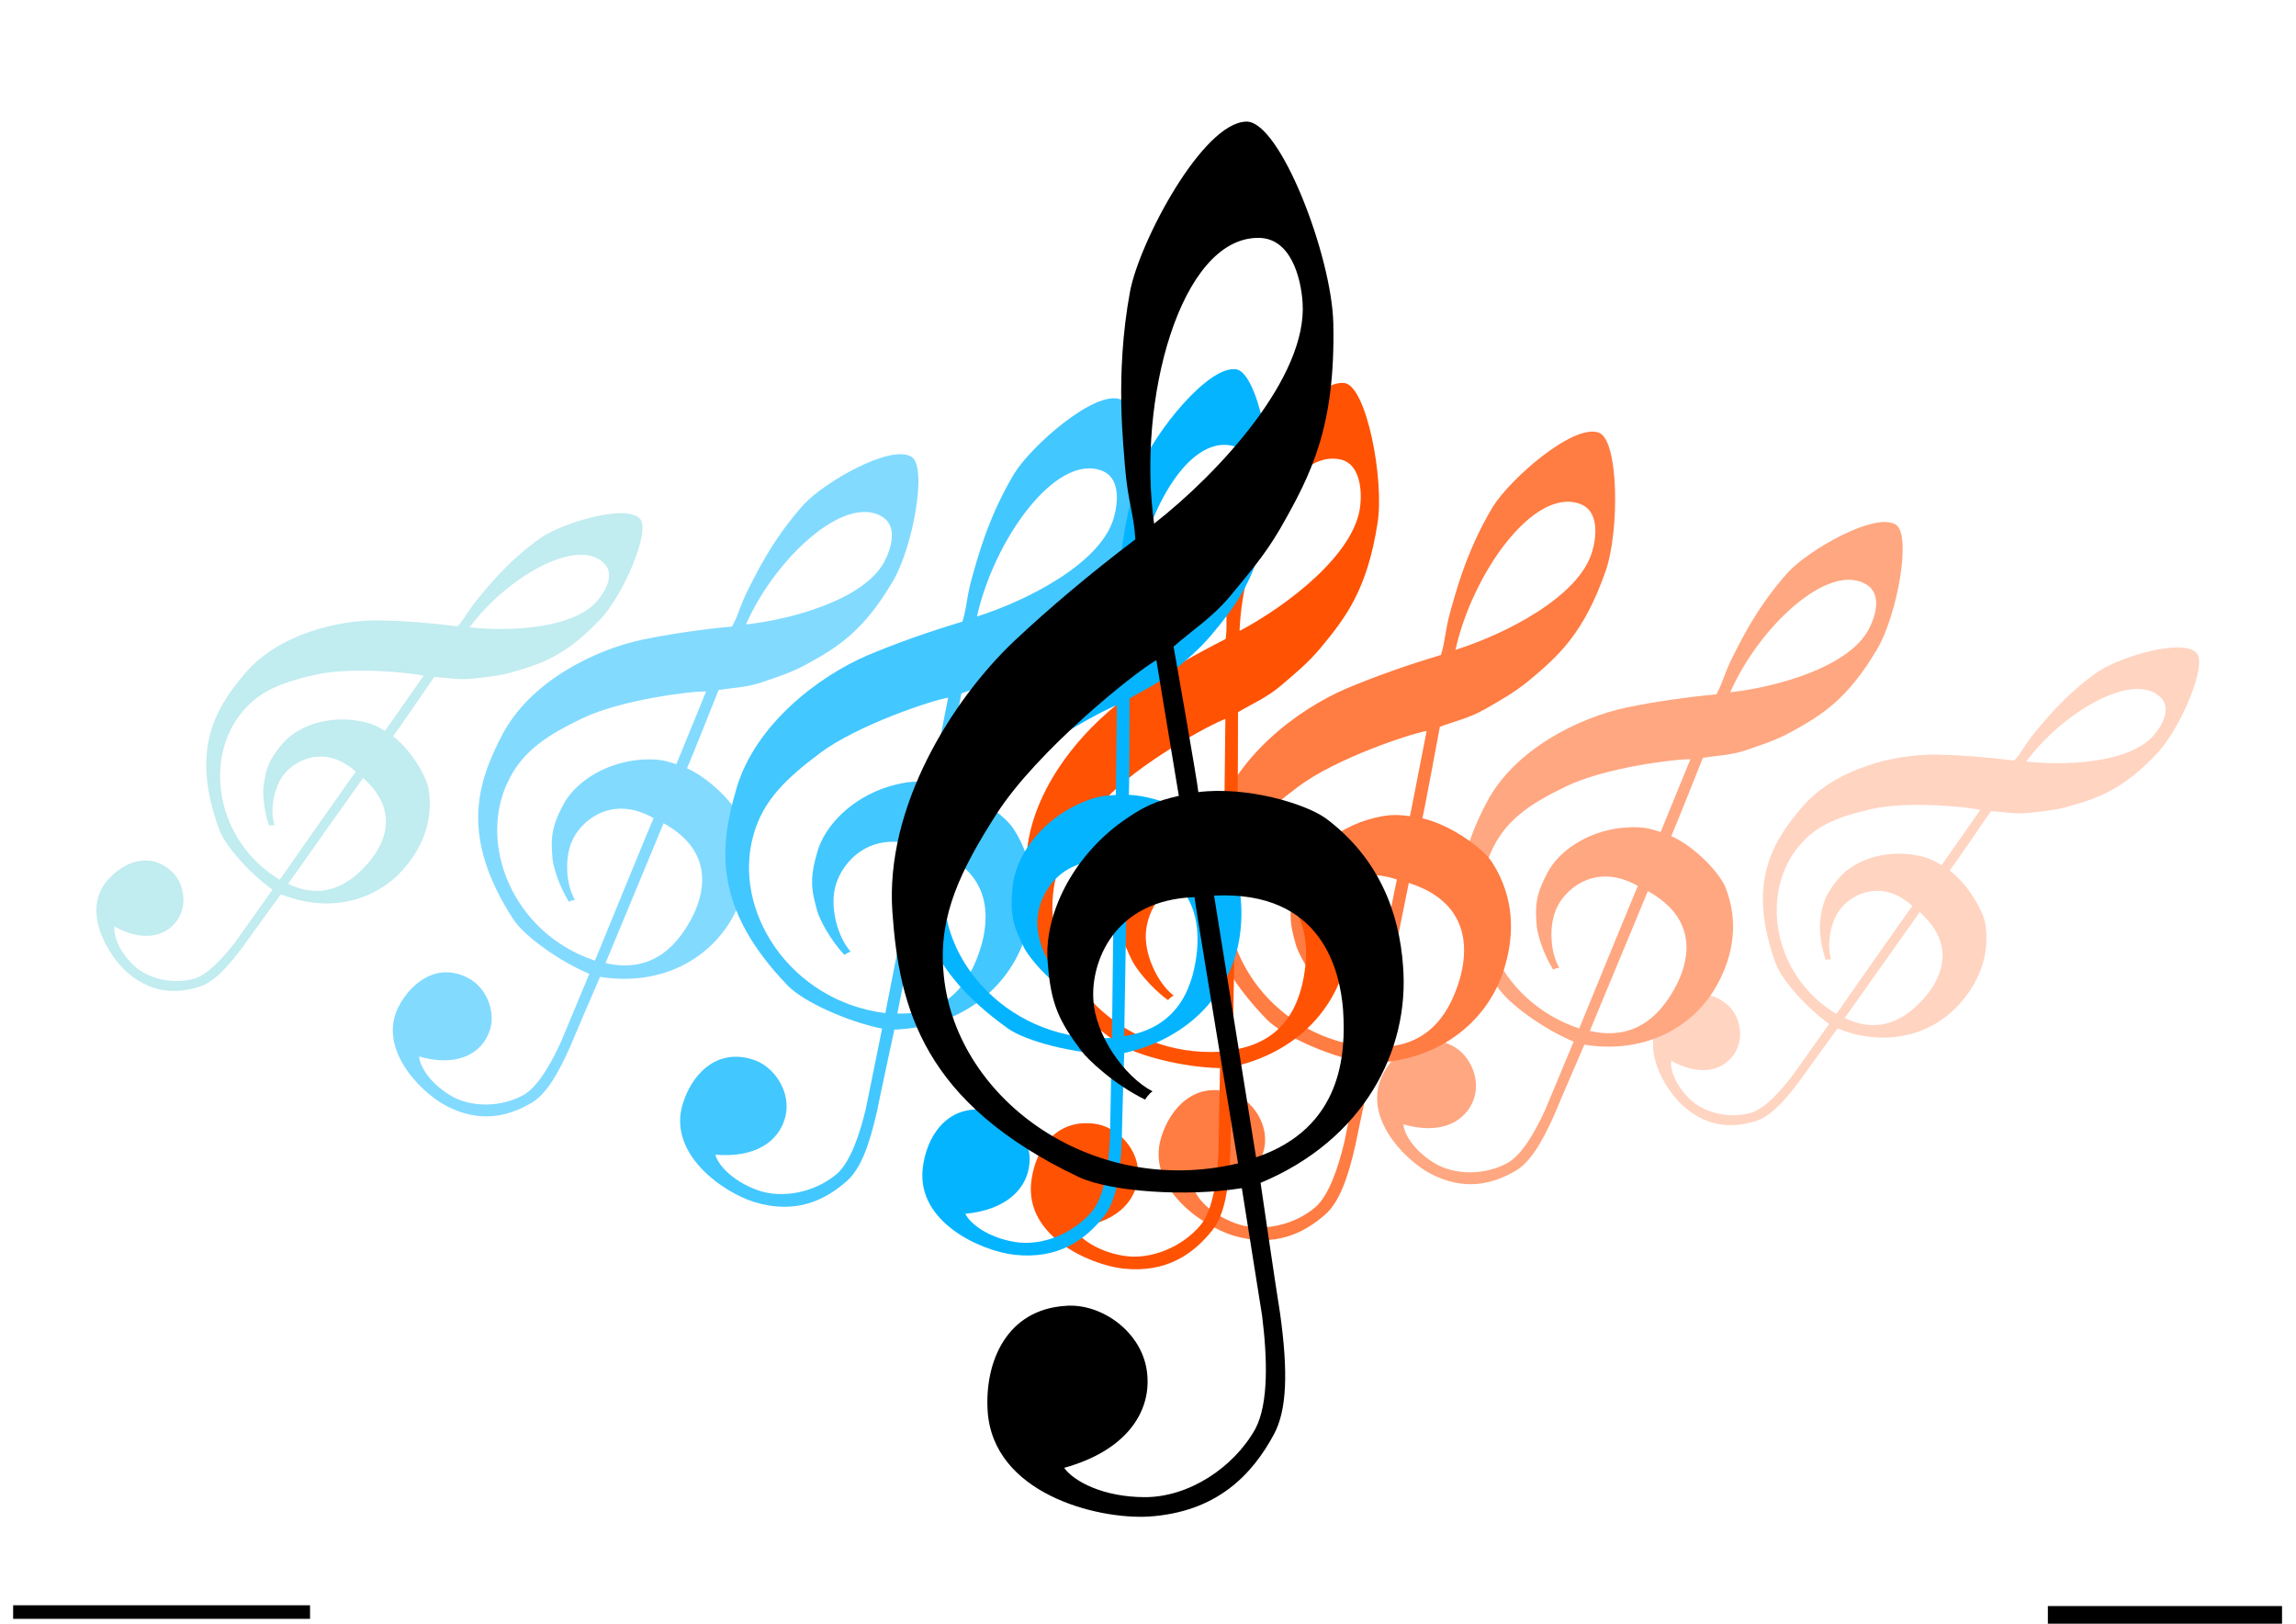
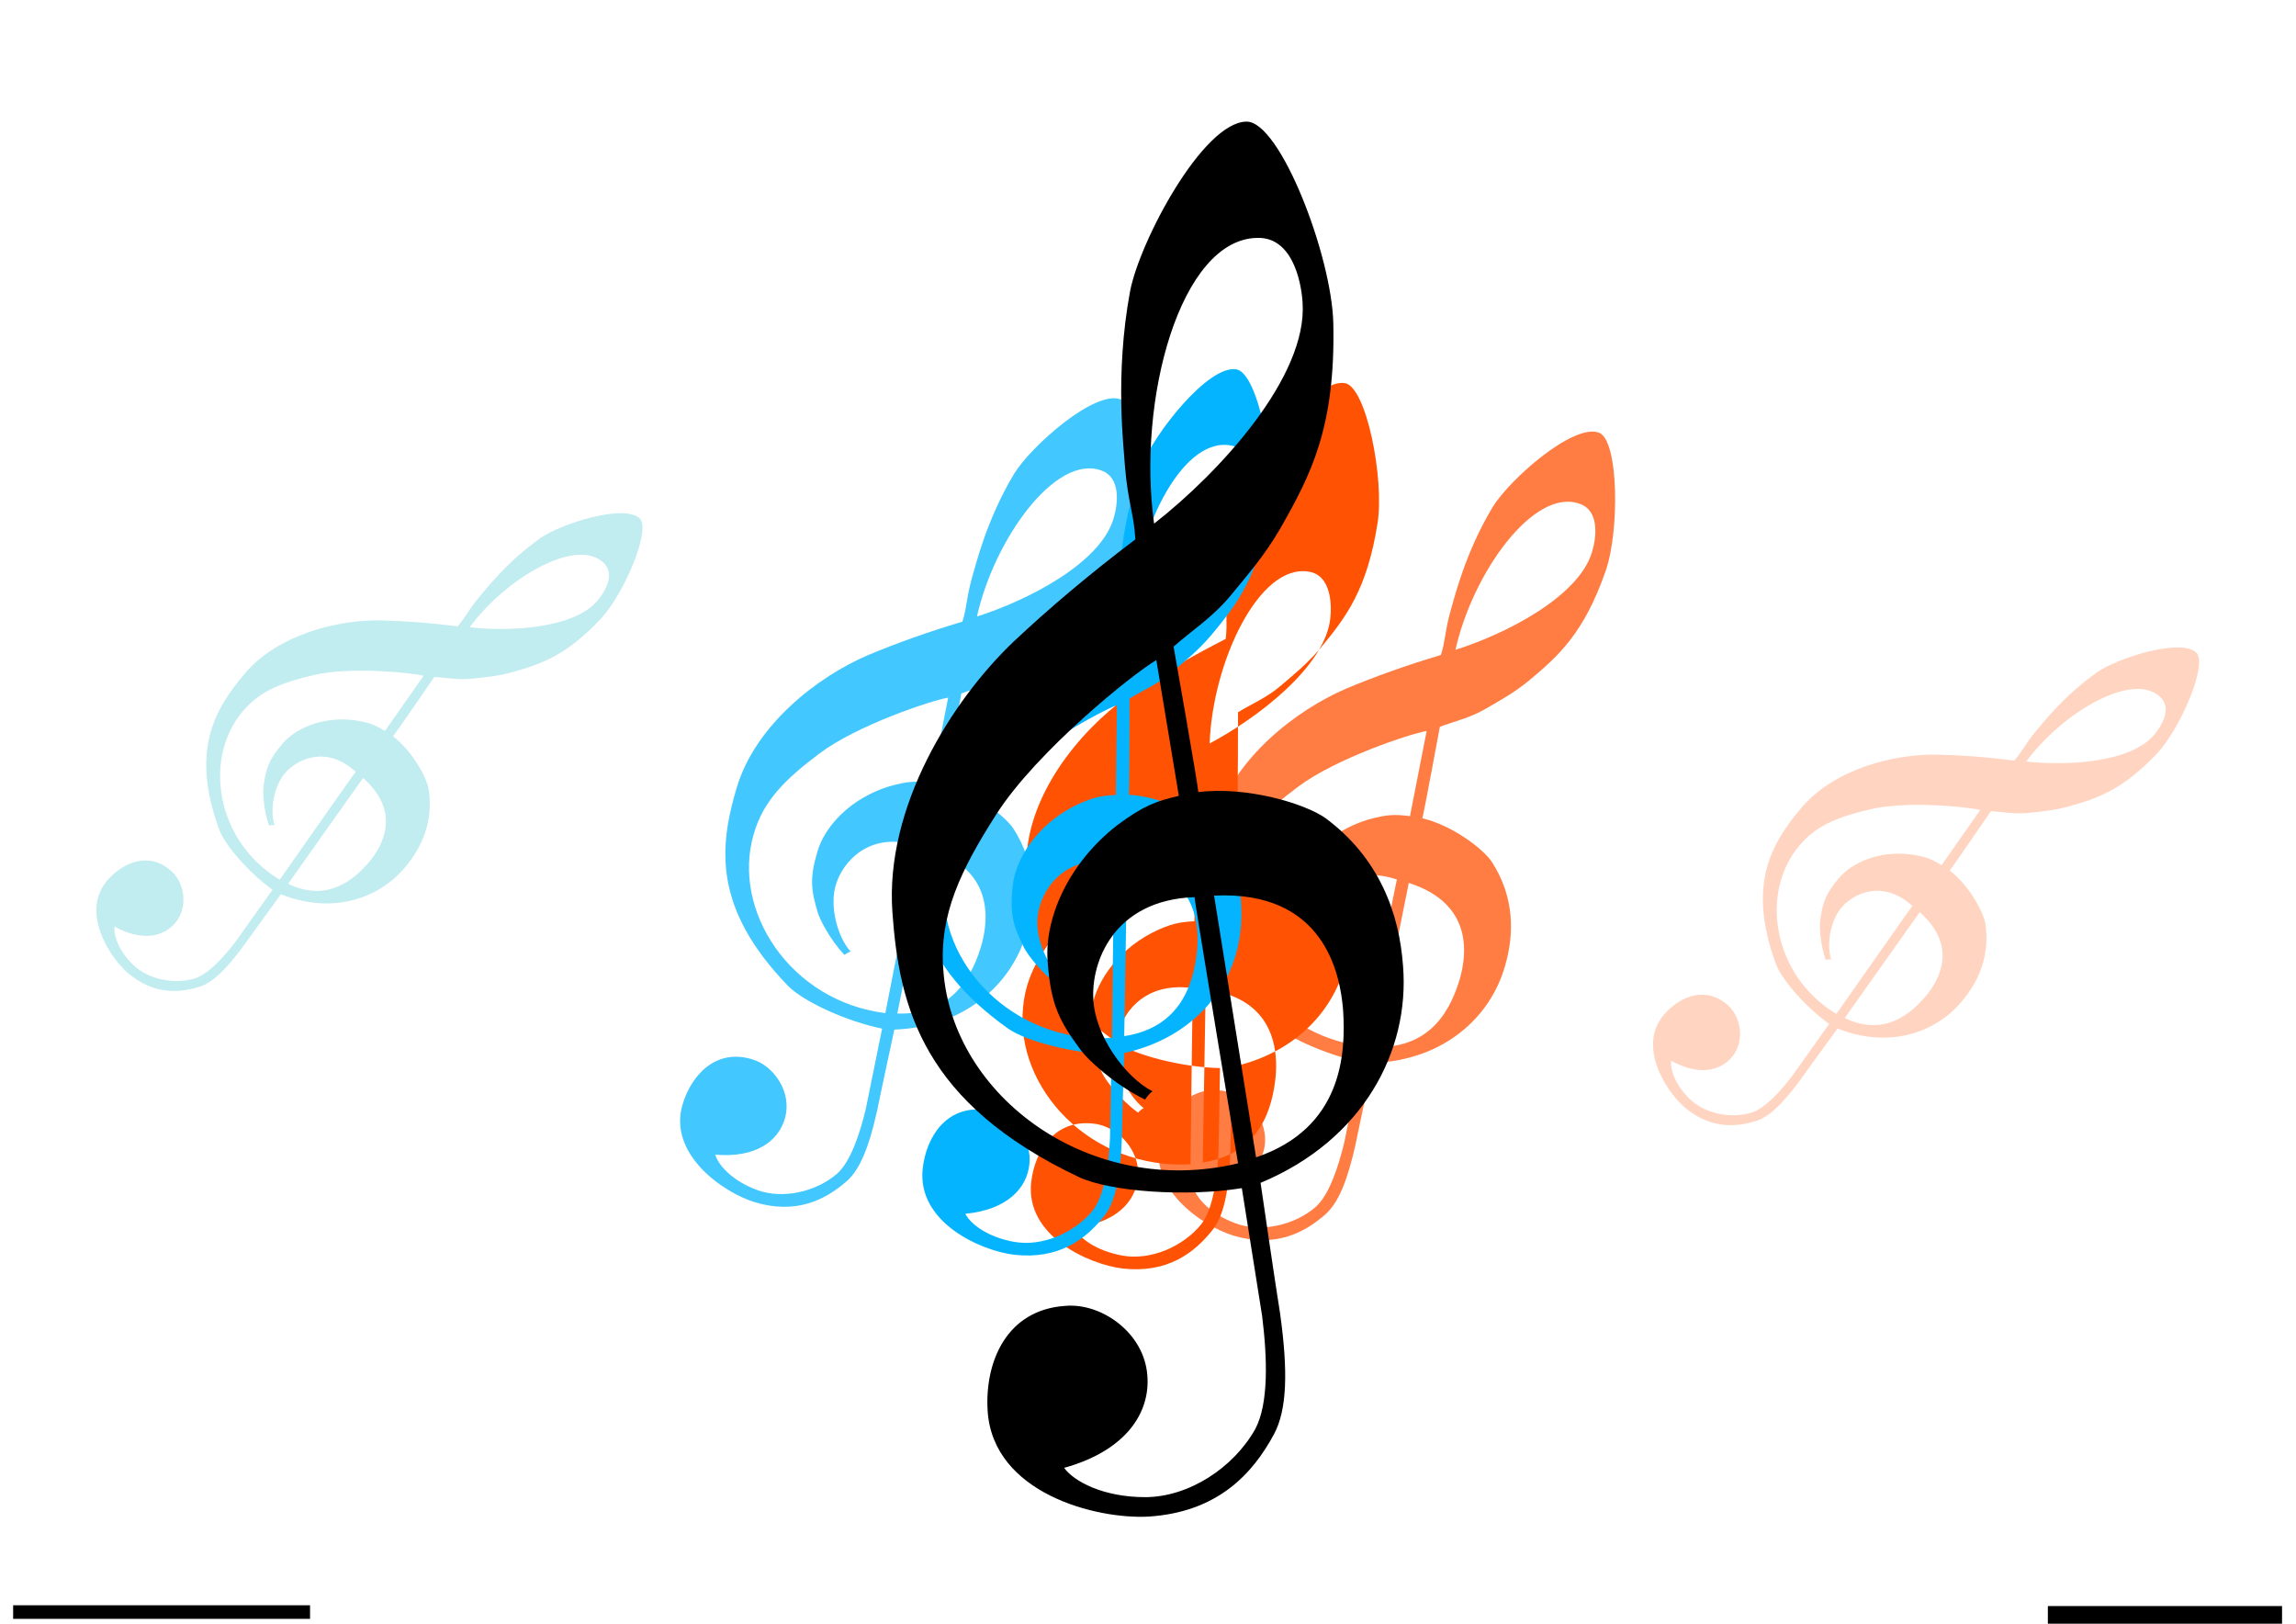
<svg xmlns="http://www.w3.org/2000/svg" xmlns:ns1="http://www.inkscape.org/namespaces/inkscape" xmlns:ns2="http://sodipodi.sourceforge.net/DTD/sodipodi-0.dtd" width="4209.449" height="2976.378" id="svg2" version="1.1" ns1:version="0.47 r22583" ns2:docname="Treble clef black-orange-blue [A0].svg">
  <defs id="defs4">
    <ns1:perspective ns2:type="inkscape:persp3d" ns1:vp_x="0 : 526.18109 : 1" ns1:vp_y="0 : 1000 : 0" ns1:vp_z="744.09448 : 526.18109 : 1" ns1:persp3d-origin="372.04724 : 350.78739 : 1" id="perspective10" />
    <ns1:perspective id="perspective2824" ns1:persp3d-origin="0.5 : 0.33333333 : 1" ns1:vp_z="1 : 0.5 : 1" ns1:vp_y="0 : 1000 : 0" ns1:vp_x="0 : 0.5 : 1" ns2:type="inkscape:persp3d" />
    <ns1:perspective id="perspective2858" ns1:persp3d-origin="0.5 : 0.33333333 : 1" ns1:vp_z="1 : 0.5 : 1" ns1:vp_y="0 : 1000 : 0" ns1:vp_x="0 : 0.5 : 1" ns2:type="inkscape:persp3d" />
    <ns1:perspective id="perspective2907" ns1:persp3d-origin="53.149605 : 35.43307 : 1" ns1:vp_z="106.29921 : 53.149605 : 1" ns1:vp_y="0 : 1000 : 0" ns1:vp_x="0 : 53.149605 : 1" ns2:type="inkscape:persp3d" />
    <ns1:perspective id="perspective3719" ns1:persp3d-origin="0.5 : 0.33333333 : 1" ns1:vp_z="1 : 0.5 : 1" ns1:vp_y="0 : 1000 : 0" ns1:vp_x="0 : 0.5 : 1" ns2:type="inkscape:persp3d" />
    <ns1:perspective id="perspective3754" ns1:persp3d-origin="0.5 : 0.33333333 : 1" ns1:vp_z="1 : 0.5 : 1" ns1:vp_y="0 : 1000 : 0" ns1:vp_x="0 : 0.5 : 1" ns2:type="inkscape:persp3d" />
    <ns1:perspective id="perspective3776" ns1:persp3d-origin="0.5 : 0.33333333 : 1" ns1:vp_z="1 : 0.5 : 1" ns1:vp_y="0 : 1000 : 0" ns1:vp_x="0 : 0.5 : 1" ns2:type="inkscape:persp3d" />
    <ns1:perspective id="perspective3798" ns1:persp3d-origin="0.5 : 0.33333333 : 1" ns1:vp_z="1 : 0.5 : 1" ns1:vp_y="0 : 1000 : 0" ns1:vp_x="0 : 0.5 : 1" ns2:type="inkscape:persp3d" />
    <ns1:perspective id="perspective3820" ns1:persp3d-origin="0.5 : 0.33333333 : 1" ns1:vp_z="1 : 0.5 : 1" ns1:vp_y="0 : 1000 : 0" ns1:vp_x="0 : 0.5 : 1" ns2:type="inkscape:persp3d" />
    <ns1:perspective id="perspective3842" ns1:persp3d-origin="0.5 : 0.33333333 : 1" ns1:vp_z="1 : 0.5 : 1" ns1:vp_y="0 : 1000 : 0" ns1:vp_x="0 : 0.5 : 1" ns2:type="inkscape:persp3d" />
    <ns1:perspective id="perspective3864" ns1:persp3d-origin="0.5 : 0.33333333 : 1" ns1:vp_z="1 : 0.5 : 1" ns1:vp_y="0 : 1000 : 0" ns1:vp_x="0 : 0.5 : 1" ns2:type="inkscape:persp3d" />
    <ns1:perspective id="perspective3886" ns1:persp3d-origin="0.5 : 0.33333333 : 1" ns1:vp_z="1 : 0.5 : 1" ns1:vp_y="0 : 1000 : 0" ns1:vp_x="0 : 0.5 : 1" ns2:type="inkscape:persp3d" />
    <ns1:perspective id="perspective3908" ns1:persp3d-origin="0.5 : 0.33333333 : 1" ns1:vp_z="1 : 0.5 : 1" ns1:vp_y="0 : 1000 : 0" ns1:vp_x="0 : 0.5 : 1" ns2:type="inkscape:persp3d" />
    <ns1:perspective id="perspective3932" ns1:persp3d-origin="0.5 : 0.33333333 : 1" ns1:vp_z="1 : 0.5 : 1" ns1:vp_y="0 : 1000 : 0" ns1:vp_x="0 : 0.5 : 1" ns2:type="inkscape:persp3d" />
    <ns1:perspective id="perspective3991" ns1:persp3d-origin="0.5 : 0.33333333 : 1" ns1:vp_z="1 : 0.5 : 1" ns1:vp_y="0 : 1000 : 0" ns1:vp_x="0 : 0.5 : 1" ns2:type="inkscape:persp3d" />
    <ns1:perspective id="perspective4051" ns1:persp3d-origin="0.5 : 0.33333333 : 1" ns1:vp_z="1 : 0.5 : 1" ns1:vp_y="0 : 1000 : 0" ns1:vp_x="0 : 0.5 : 1" ns2:type="inkscape:persp3d" />
    <ns1:perspective ns2:type="inkscape:persp3d" ns1:vp_x="0 : 0.5 : 1" ns1:vp_y="0 : 1000 : 0" ns1:vp_z="1 : 0.5 : 1" ns1:persp3d-origin="0.5 : 0.33333333 : 1" id="perspective3853" />
    <ns1:perspective ns2:type="inkscape:persp3d" ns1:vp_x="0 : 0.5 : 1" ns1:vp_y="0 : 1000 : 0" ns1:vp_z="1 : 0.5 : 1" ns1:persp3d-origin="0.5 : 0.33333333 : 1" id="perspective3816-4" />
    <ns1:perspective ns2:type="inkscape:persp3d" ns1:vp_x="0 : 0.5 : 1" ns1:vp_y="0 : 1000 : 0" ns1:vp_z="1 : 0.5 : 1" ns1:persp3d-origin="0.5 : 0.33333333 : 1" id="perspective3816" />
    <ns1:perspective ns2:type="inkscape:persp3d" ns1:vp_x="0 : 0.5 : 1" ns1:vp_y="0 : 1000 : 0" ns1:vp_z="1 : 0.5 : 1" ns1:persp3d-origin="0.5 : 0.33333333 : 1" id="perspective3794" />
    <ns1:perspective ns2:type="inkscape:persp3d" ns1:vp_x="0 : 0.5 : 1" ns1:vp_y="0 : 1000 : 0" ns1:vp_z="1 : 0.5 : 1" ns1:persp3d-origin="0.5 : 0.33333333 : 1" id="perspective3772" />
    <ns1:perspective ns2:type="inkscape:persp3d" ns1:vp_x="0 : 0.5 : 1" ns1:vp_y="0 : 1000 : 0" ns1:vp_z="1 : 0.5 : 1" ns1:persp3d-origin="0.5 : 0.33333333 : 1" id="perspective3732-9" />
    <ns1:perspective ns2:type="inkscape:persp3d" ns1:vp_x="0 : 0.5 : 1" ns1:vp_y="0 : 1000 : 0" ns1:vp_z="1 : 0.5 : 1" ns1:persp3d-origin="0.5 : 0.33333333 : 1" id="perspective3732-4" />
    <ns1:perspective ns2:type="inkscape:persp3d" ns1:vp_x="0 : 0.5 : 1" ns1:vp_y="0 : 1000 : 0" ns1:vp_z="1 : 0.5 : 1" ns1:persp3d-origin="0.5 : 0.33333333 : 1" id="perspective3732" />
    <ns1:perspective ns2:type="inkscape:persp3d" ns1:vp_x="0 : 0.5 : 1" ns1:vp_y="0 : 1000 : 0" ns1:vp_z="1 : 0.5 : 1" ns1:persp3d-origin="0.5 : 0.33333333 : 1" id="perspective2938" />
    <ns1:perspective id="perspective527" ns1:persp3d-origin="134.73599 : 49.954336 : 1" ns1:vp_z="269.47198 : 74.931503 : 1" ns1:vp_y="0 : 1000 : 0" ns1:vp_x="0 : 74.931503 : 1" ns2:type="inkscape:persp3d" />
    <ns1:perspective ns2:type="inkscape:persp3d" ns1:vp_x="0 : 0.5 : 1" ns1:vp_y="0 : 1000 : 0" ns1:vp_z="1 : 0.5 : 1" ns1:persp3d-origin="0.5 : 0.33333333 : 1" id="perspective3853-5" />
    <ns1:perspective ns2:type="inkscape:persp3d" ns1:vp_x="0 : 0.5 : 1" ns1:vp_y="0 : 1000 : 0" ns1:vp_z="1 : 0.5 : 1" ns1:persp3d-origin="0.5 : 0.33333333 : 1" id="perspective3816-4-4" />
    <ns1:perspective ns2:type="inkscape:persp3d" ns1:vp_x="0 : 0.5 : 1" ns1:vp_y="0 : 1000 : 0" ns1:vp_z="1 : 0.5 : 1" ns1:persp3d-origin="0.5 : 0.33333333 : 1" id="perspective3816-2" />
    <ns1:perspective ns2:type="inkscape:persp3d" ns1:vp_x="0 : 0.5 : 1" ns1:vp_y="0 : 1000 : 0" ns1:vp_z="1 : 0.5 : 1" ns1:persp3d-origin="0.5 : 0.33333333 : 1" id="perspective3794-8" />
    <ns1:perspective ns2:type="inkscape:persp3d" ns1:vp_x="0 : 0.5 : 1" ns1:vp_y="0 : 1000 : 0" ns1:vp_z="1 : 0.5 : 1" ns1:persp3d-origin="0.5 : 0.33333333 : 1" id="perspective3772-8" />
    <ns1:perspective ns2:type="inkscape:persp3d" ns1:vp_x="0 : 0.5 : 1" ns1:vp_y="0 : 1000 : 0" ns1:vp_z="1 : 0.5 : 1" ns1:persp3d-origin="0.5 : 0.33333333 : 1" id="perspective3732-9-4" />
    <ns1:perspective ns2:type="inkscape:persp3d" ns1:vp_x="0 : 0.5 : 1" ns1:vp_y="0 : 1000 : 0" ns1:vp_z="1 : 0.5 : 1" ns1:persp3d-origin="0.5 : 0.33333333 : 1" id="perspective3732-4-9" />
    <ns1:perspective ns2:type="inkscape:persp3d" ns1:vp_x="0 : 0.5 : 1" ns1:vp_y="0 : 1000 : 0" ns1:vp_z="1 : 0.5 : 1" ns1:persp3d-origin="0.5 : 0.33333333 : 1" id="perspective3732-40" />
    <ns1:perspective ns2:type="inkscape:persp3d" ns1:vp_x="0 : 0.5 : 1" ns1:vp_y="0 : 1000 : 0" ns1:vp_z="1 : 0.5 : 1" ns1:persp3d-origin="0.5 : 0.33333333 : 1" id="perspective2938-7" />
    <ns1:perspective id="perspective527-1" ns1:persp3d-origin="134.73599 : 49.954336 : 1" ns1:vp_z="269.47198 : 74.931503 : 1" ns1:vp_y="0 : 1000 : 0" ns1:vp_x="0 : 74.931503 : 1" ns2:type="inkscape:persp3d" />
    <ns1:perspective ns2:type="inkscape:persp3d" ns1:vp_x="0 : 0.5 : 1" ns1:vp_y="0 : 1000 : 0" ns1:vp_z="1 : 0.5 : 1" ns1:persp3d-origin="0.5 : 0.33333333 : 1" id="perspective3853-1" />
    <ns1:perspective ns2:type="inkscape:persp3d" ns1:vp_x="0 : 0.5 : 1" ns1:vp_y="0 : 1000 : 0" ns1:vp_z="1 : 0.5 : 1" ns1:persp3d-origin="0.5 : 0.33333333 : 1" id="perspective3816-4-5" />
    <ns1:perspective ns2:type="inkscape:persp3d" ns1:vp_x="0 : 0.5 : 1" ns1:vp_y="0 : 1000 : 0" ns1:vp_z="1 : 0.5 : 1" ns1:persp3d-origin="0.5 : 0.33333333 : 1" id="perspective3816-5" />
    <ns1:perspective ns2:type="inkscape:persp3d" ns1:vp_x="0 : 0.5 : 1" ns1:vp_y="0 : 1000 : 0" ns1:vp_z="1 : 0.5 : 1" ns1:persp3d-origin="0.5 : 0.33333333 : 1" id="perspective3794-4" />
    <ns1:perspective ns2:type="inkscape:persp3d" ns1:vp_x="0 : 0.5 : 1" ns1:vp_y="0 : 1000 : 0" ns1:vp_z="1 : 0.5 : 1" ns1:persp3d-origin="0.5 : 0.33333333 : 1" id="perspective3772-82" />
    <ns1:perspective ns2:type="inkscape:persp3d" ns1:vp_x="0 : 0.5 : 1" ns1:vp_y="0 : 1000 : 0" ns1:vp_z="1 : 0.5 : 1" ns1:persp3d-origin="0.5 : 0.33333333 : 1" id="perspective3732-9-8" />
    <ns1:perspective ns2:type="inkscape:persp3d" ns1:vp_x="0 : 0.5 : 1" ns1:vp_y="0 : 1000 : 0" ns1:vp_z="1 : 0.5 : 1" ns1:persp3d-origin="0.5 : 0.33333333 : 1" id="perspective3732-4-94" />
    <ns1:perspective ns2:type="inkscape:persp3d" ns1:vp_x="0 : 0.5 : 1" ns1:vp_y="0 : 1000 : 0" ns1:vp_z="1 : 0.5 : 1" ns1:persp3d-origin="0.5 : 0.33333333 : 1" id="perspective3732-0" />
    <ns1:perspective ns2:type="inkscape:persp3d" ns1:vp_x="0 : 0.5 : 1" ns1:vp_y="0 : 1000 : 0" ns1:vp_z="1 : 0.5 : 1" ns1:persp3d-origin="0.5 : 0.33333333 : 1" id="perspective2938-4" />
    <ns1:perspective id="perspective527-17" ns1:persp3d-origin="134.73599 : 49.954336 : 1" ns1:vp_z="269.47198 : 74.931503 : 1" ns1:vp_y="0 : 1000 : 0" ns1:vp_x="0 : 74.931503 : 1" ns2:type="inkscape:persp3d" />
    <ns1:perspective id="perspective3867" ns1:persp3d-origin="0.5 : 0.33333333 : 1" ns1:vp_z="1 : 0.5 : 1" ns1:vp_y="0 : 1000 : 0" ns1:vp_x="0 : 0.5 : 1" ns2:type="inkscape:persp3d" />
    <ns1:perspective id="perspective3937" ns1:persp3d-origin="0.5 : 0.33333333 : 1" ns1:vp_z="1 : 0.5 : 1" ns1:vp_y="0 : 1000 : 0" ns1:vp_x="0 : 0.5 : 1" ns2:type="inkscape:persp3d" />
  </defs>
  <ns2:namedview id="base" pagecolor="#ffffff" bordercolor="#666666" borderopacity="1.0" ns1:pageopacity="0.0" ns1:pageshadow="2" ns1:zoom="0.1767767" ns1:cx="2593.5473" ns1:cy="1497.096" ns1:document-units="mm" ns1:current-layer="layer1" showgrid="false" units="mm" ns1:window-width="1280" ns1:window-height="962" ns1:window-x="1016" ns1:window-y="118" ns1:window-maximized="1" showguides="true" ns1:guide-bbox="true" borderlayer="true">
    <ns2:guide orientation="1,0" position="1052.362,0" id="guide2830" />
    <ns2:guide orientation="1,0" position="4209.449,0" id="guide2832" />
    <ns2:guide orientation="1,0" position="0,2545.584" id="guide2834" />
    <ns2:guide orientation="1,0" position="2104.724,0" id="guide2836" />
    <ns2:guide orientation="1,0" position="3157.087,0" id="guide2838" />
    <ns2:guide orientation="0,1" position="0,0" id="guide2840" />
    <ns2:guide orientation="0,1" position="0,1488.189" id="guide2844" />
    <ns2:guide orientation="0,1" position="0,2232.284" id="guide2846" />
    <ns2:guide orientation="0,1" position="0,2976.378" id="guide2848" />
    <ns2:guide orientation="0,1" position="0,744.094" id="guide2902" />
  </ns2:namedview>
  <g ns1:label="Ebene 1" ns1:groupmode="layer" id="layer1" transform="translate(0,1924.016)">
    <rect style="fill:#ffffff;fill-opacity:1;stroke:none" id="rect2889" width="4209.449" height="2976.378" x="0" y="7.3828123e-05" transform="translate(0,-1924.016)" />
    <g transform="matrix(1.377,0,0,1.377,-2832.271,-1158.095)" id="g236">
      <g id="g3962">
        <g id="g3048" transform="matrix(3.096,0,0,3.096,1918.992,1496.485)">
          <path style="fill:#ffd4c1;fill-opacity:1;stroke:none" id="path240-1-4" d="m 808.253,-248.551 c -12.391,-33.821 -2.189,-51.67 11.058,-67.213 14.342,-16.886 40.071,-23.059 58.161,-22.793 10.385,0.232 21.111,1.018 33.296,2.572 3.643,-4.167 4.288,-6.63 9.363,-12.709 2.208,-2.478 11.574,-14.964 26.431,-25.383 8.871,-6.117 35.804,-14.647 42.454,-8.349 5.184,4.861 -6.931,32.781 -16.653,43.149 -15.025,16.003 -25.708,19.459 -38.288,23.045 -6.347,1.738 -11.59,2.125 -17.278,2.74 -5.911,0.617 -10.834,-0.45 -16.084,-0.733 0,0 -16.397,23.944 -17.721,25.52 8.1,6.172 14.355,17.382 15.298,22.735 2.147,13.823 -2.88,25.041 -10.16,33.595 -11.471,13.731 -31.617,20.299 -53.363,11.584 0,0 -13.544,18.553 -16.3,22.491 -7.488,10.119 -13.239,15.535 -18.693,17.264 -9.238,2.883 -20.063,3.326 -30.99,-6.052 -8.331,-7.289 -20.028,-26.481 -8.656,-39.66 6.733,-7.771 17.739,-12.457 27.195,-4.286 5.854,4.854 7.863,15.66 2.011,22.532 -4.965,5.967 -14.209,8.18 -26.109,1.599 -0.524,3.466 1.545,10.151 7.859,16.341 6.539,6.41 17.621,8.638 26.631,5.987 5.787,-1.844 12.304,-8.942 17.704,-16.03 1.762,-2.474 15.745,-22.151 15.745,-22.151 -9.659,-6.836 -20.389,-18.903 -22.91,-25.796 z m 28.446,-24.514 c -5.076,5.629 -6.759,16.368 -4.688,22.599 -0.895,-0.214 -2.343,0.135 -2.343,0.135 -2.412,-6.786 -2.714,-14.372 -2.399,-16.723 1.037,-7.599 2.116,-11.405 8.189,-18.503 5.628,-6.643 17.186,-11.667 30.49,-10.128 6.82,0.937 9.4,2.139 13.556,4.666 l 16.623,-23.723 c -5.485,-1.397 -31.3,-3.931 -46.672,-0.429 -13.701,3.151 -23.602,6.71 -31.104,15.717 -17.108,20.158 -11.617,55.83 15.901,72.415 0,0 32.584,-46.545 32.697,-46.435 -12.728,-11.6 -25.278,-5.331 -30.248,0.409 z m 79.205,-62.521 c 17.325,1.949 44.776,0.559 54.928,-11.376 3.201,-3.716 7.925,-11.467 2.74,-16.328 -11.727,-11.275 -42.025,6.552 -57.669,27.704 z m -78.056,110.298 c 17.276,8.313 28.782,-2.296 34.855,-9.394 4.961,-5.963 14.642,-20.8 -2.596,-36.144 l -32.259,45.537 z" />
-           <path style="fill:#ffa781;fill-opacity:1;stroke:none" id="path240-1-0" d="m 688.551,-238.586 c -22.814,-35.29 -15.805,-58.229 -4.737,-79.327 11.968,-22.91 39.653,-36.564 60.305,-40.921 11.877,-2.413 24.284,-4.282 38.549,-5.654 3.071,-5.68 3.171,-8.649 7.379,-16.874 1.874,-3.389 9.314,-20.009 23.534,-35.693 8.517,-9.246 36.966,-25.892 46.155,-20.44 7.151,4.195 0.561,39.086 -7.83,53.389 -12.972,22.081 -24.238,28.766 -37.629,36.088 -6.774,3.613 -12.64,5.404 -18.954,7.57 -6.567,2.225 -12.444,2.279 -18.491,3.31 0,0 -12.488,31.47 -13.588,33.604 10.807,4.935 20.813,16.079 23.266,21.927 6.005,15.175 3.175,29.235 -2.904,40.844 -9.514,18.58 -30.745,31.245 -57.735,26.931 0,0 -10.631,24.601 -12.751,29.792 -5.912,13.444 -11.061,21.088 -16.821,24.461 -9.768,5.661 -21.972,8.954 -36.821,1.099 -11.358,-6.147 -29.613,-24.97 -20.069,-42.897 5.659,-10.577 16.975,-18.746 29.84,-11.885 7.912,4.015 12.982,15.793 8.094,25.121 -4.112,8.068 -14.06,12.969 -29.296,8.548 0.297,4.079 4.374,11.153 13.153,16.568 9.093,5.609 22.276,5.288 31.845,-0.05 6.11,-3.589 11.696,-13.346 16.014,-22.802 1.367,-3.269 12.208,-29.262 12.208,-29.262 -12.752,-5.29 -28.07,-16.255 -32.716,-23.449 z m 26.05,-35.223 c -4.325,7.713 -3.473,20.366 0.489,26.922 -1.074,-0.013 -2.631,0.757 -2.631,0.757 -4.493,-7.1 -6.792,-15.654 -7.039,-18.41 -0.778,-8.914 -0.531,-13.523 4.55,-23.164 4.692,-9.009 16.548,-17.704 32.084,-19.381 8.001,-0.691 11.247,0.012 16.627,1.816 l 12.801,-31.276 c -6.601,-0.176 -36.628,3.592 -53.217,11.538 -14.778,7.116 -25.127,13.717 -31.343,25.898 -14.272,27.346 1.167,66.52 36.753,78.301 0,0 25.082,-61.358 25.239,-61.262 -17.471,-9.919 -30.136,0.448 -34.313,8.26 z m 74.013,-91.549 c 20.215,-2.247 51.092,-10.901 59.569,-27.098 2.684,-5.053 6.062,-15.089 -1.089,-19.285 -16.249,-9.807 -46.13,18.284 -58.48,46.383 z m -60.395,145.616 c 21.8,5.008 32.158,-10.029 37.24,-19.67 4.109,-8.064 11.301,-27.44 -12.267,-40.458 l -24.972,60.128 z" />
          <path style="fill:#ff7c43;fill-opacity:1;stroke:none" id="path240-1-7" d="m 589.174,-224.805 c -32.28,-33.355 -29.597,-59.713 -22.123,-84.946 8.063,-27.389 35.138,-48.114 56.584,-57.259 12.353,-5.158 25.398,-9.84 40.561,-14.382 2.112,-6.813 1.584,-10.051 4.383,-19.865 1.305,-4.074 5.807,-23.677 17.857,-43.718 7.249,-11.844 34.512,-35.974 45.637,-32.034 8.648,3.014 8.979,42.234 2.95,59.53 -9.328,26.705 -20.104,36.362 -33.046,47.165 -6.566,5.366 -12.54,8.563 -18.918,12.262 -6.64,3.818 -12.996,5.135 -19.328,7.547 0,0 -6.792,36.776 -7.527,39.324 12.767,3.033 25.998,12.966 29.907,18.778 9.757,15.158 9.702,31 5.6,44.882 -6.33,22.172 -26.624,40.442 -56.795,41.548 0,0 -6.251,28.934 -7.437,35.014 -3.528,15.834 -7.47,25.221 -12.989,30.109 -9.373,8.226 -21.892,14.408 -39.665,9.077 -13.624,-4.229 -37.437,-20.716 -30.935,-42.185 3.867,-12.673 14.379,-23.949 29.79,-19.27 9.433,2.656 17.45,14.333 14.151,25.488 -2.727,9.624 -12.459,17.065 -29.916,15.537 1.196,4.356 7.129,11.148 17.802,15.137 11.054,4.131 25.272,0.959 34.498,-6.874 5.852,-5.198 9.815,-16.966 12.47,-28.138 0.781,-3.835 6.962,-34.323 6.962,-34.323 -14.952,-3.001 -33.899,-11.602 -40.473,-18.403 z m 20.685,-43.747 c -3.035,9.285 0.598,22.812 6.296,29.069 -1.167,0.216 -2.689,1.384 -2.689,1.384 -6.39,-6.732 -10.712,-15.508 -11.571,-18.442 -2.752,-9.492 -3.472,-14.54 -0.03,-26.076 3.155,-10.767 14.141,-22.728 30.616,-27.873 8.522,-2.463 12.19,-2.395 18.406,-1.593 l 7.173,-36.633 c -7.19,1.223 -38.921,11.737 -55.196,23.901 -14.49,10.876 -24.29,20.245 -28.417,34.776 -9.609,32.689 15.512,71.833 56.596,76.977 0,0 14.038,-71.861 14.229,-71.79 -21.057,-7.007 -32.56,6.94 -35.413,16.299 z m 60.595,-115.056 c 21.424,-6.764 53.03,-22.755 58.747,-42.122 1.827,-6.051 3.337,-17.649 -5.31,-20.664 -19.708,-7.147 -46.072,29.692 -53.436,62.786 z m -34.259,170.727 c 24.695,0.757 32.699,-17.755 36.141,-29.29 2.725,-9.618 6.369,-32.155 -21.958,-41.213 l -14.183,70.504 z" />
          <path style="fill:#c1ecf0;fill-opacity:1" id="path240-8-8-5" d="m 138.82,-306.261 c -12.391,-33.821 -2.189,-51.67 11.058,-67.213 14.342,-16.886 40.071,-23.059 58.161,-22.793 10.385,0.232 21.111,1.018 33.296,2.572 3.643,-4.167 4.288,-6.63 9.363,-12.709 2.208,-2.478 11.574,-14.964 26.431,-25.383 8.871,-6.117 35.804,-14.647 42.454,-8.349 5.184,4.861 -6.931,32.781 -16.653,43.149 -15.025,16.003 -25.708,19.459 -38.289,23.045 -6.347,1.738 -11.59,2.125 -17.278,2.74 -5.911,0.617 -10.834,-0.45 -16.084,-0.733 0,0 -16.397,23.944 -17.721,25.52 8.1,6.172 14.355,17.382 15.298,22.735 2.147,13.823 -2.88,25.041 -10.16,33.595 -11.471,13.731 -31.617,20.299 -53.363,11.584 0,0 -13.544,18.553 -16.3,22.491 -7.488,10.119 -13.239,15.535 -18.693,17.264 -9.238,2.883 -20.063,3.326 -30.99,-6.052 -8.331,-7.289 -20.028,-26.481 -8.656,-39.66 6.733,-7.771 17.739,-12.458 27.195,-4.286 5.854,4.854 7.863,15.66 2.011,22.532 -4.965,5.967 -14.209,8.18 -26.109,1.599 -0.524,3.466 1.545,10.151 7.859,16.341 6.539,6.41 17.621,8.638 26.631,5.987 5.787,-1.844 12.304,-8.942 17.704,-16.03 1.762,-2.474 15.745,-22.151 15.745,-22.151 -9.659,-6.836 -20.389,-18.903 -22.91,-25.796 z m 28.446,-24.514 c -5.076,5.629 -6.759,16.368 -4.688,22.599 -0.895,-0.214 -2.343,0.135 -2.343,0.135 -2.412,-6.786 -2.714,-14.372 -2.399,-16.723 1.037,-7.599 2.116,-11.405 8.189,-18.503 5.628,-6.643 17.186,-11.667 30.49,-10.128 6.82,0.937 9.4,2.139 13.556,4.666 l 16.623,-23.723 c -5.485,-1.397 -31.3,-3.931 -46.672,-0.429 -13.701,3.151 -23.602,6.71 -31.104,15.717 -17.108,20.158 -11.617,55.83 15.901,72.415 0,0 32.584,-46.546 32.697,-46.435 -12.728,-11.6 -25.278,-5.331 -30.248,0.409 z m 79.205,-62.521 c 17.324,1.949 44.776,0.559 54.928,-11.376 3.201,-3.716 7.924,-11.467 2.74,-16.328 -11.727,-11.275 -42.025,6.552 -57.669,27.704 z m -78.056,110.298 c 17.276,8.313 28.782,-2.296 34.855,-9.394 4.961,-5.963 14.642,-20.8 -2.596,-36.144 l -32.259,45.537 z" />
-           <path style="fill:#83daff;fill-opacity:1" id="path240-8-8-2" d="m 265.258,-267.747 c -22.814,-35.29 -15.805,-58.229 -4.737,-79.327 11.968,-22.91 39.653,-36.564 60.305,-40.921 11.877,-2.413 24.284,-4.281 38.549,-5.654 3.071,-5.68 3.171,-8.649 7.379,-16.874 1.874,-3.389 9.314,-20.009 23.534,-35.693 8.517,-9.246 36.966,-25.892 46.155,-20.44 7.151,4.195 0.561,39.086 -7.829,53.389 -12.972,22.081 -24.238,28.766 -37.629,36.088 -6.774,3.613 -12.64,5.404 -18.954,7.57 -6.567,2.225 -12.444,2.279 -18.491,3.31 0,0 -12.488,31.47 -13.588,33.604 10.807,4.935 20.813,16.079 23.266,21.927 6.005,15.175 3.175,29.235 -2.904,40.844 -9.514,18.58 -30.745,31.245 -57.735,26.931 0,0 -10.631,24.601 -12.751,29.792 -5.912,13.444 -11.061,21.088 -16.821,24.461 -9.769,5.661 -21.972,8.954 -36.821,1.099 -11.358,-6.147 -29.613,-24.97 -20.069,-42.897 5.659,-10.577 16.975,-18.746 29.84,-11.885 7.912,4.015 12.982,15.793 8.094,25.121 -4.112,8.068 -14.06,12.969 -29.296,8.548 0.297,4.079 4.374,11.153 13.153,16.568 9.093,5.609 22.276,5.288 31.845,-0.05 6.11,-3.589 11.696,-13.346 16.014,-22.802 1.367,-3.269 12.208,-29.262 12.208,-29.262 -12.752,-5.29 -28.07,-16.255 -32.716,-23.449 z m 26.05,-35.223 c -4.325,7.713 -3.473,20.366 0.49,26.922 -1.074,-0.013 -2.631,0.757 -2.631,0.757 -4.493,-7.1 -6.792,-15.654 -7.039,-18.41 -0.778,-8.914 -0.531,-13.523 4.55,-23.164 4.692,-9.009 16.548,-17.704 32.084,-19.381 8.001,-0.691 11.247,0.012 16.627,1.816 l 12.801,-31.276 c -6.601,-0.176 -36.628,3.592 -53.217,11.538 -14.778,7.116 -25.127,13.717 -31.343,25.898 -14.272,27.346 1.167,66.52 36.753,78.3 0,0 25.082,-61.358 25.239,-61.262 -17.471,-9.919 -30.136,0.448 -34.313,8.26 z m 74.013,-91.549 c 20.215,-2.247 51.092,-10.901 59.569,-27.098 2.684,-5.053 6.062,-15.089 -1.089,-19.285 -16.249,-9.807 -46.13,18.284 -58.48,46.383 z m -60.395,145.616 c 21.8,5.008 32.158,-10.029 37.24,-19.67 4.109,-8.064 11.301,-27.44 -12.267,-40.458 l -24.972,60.128 z" />
          <path style="fill:#43c7ff;fill-opacity:1" id="path240-8-8" d="m 383.394,-239.142 c -32.279,-33.355 -29.597,-59.713 -22.123,-84.946 8.063,-27.389 35.138,-48.114 56.584,-57.259 12.353,-5.158 25.397,-9.84 40.561,-14.382 2.112,-6.813 1.584,-10.051 4.383,-19.865 1.305,-4.074 5.807,-23.677 17.857,-43.718 7.249,-11.844 34.512,-35.974 45.637,-32.034 8.648,3.014 8.979,42.234 2.95,59.53 -9.328,26.705 -20.104,36.362 -33.046,47.165 -6.566,5.366 -12.54,8.563 -18.917,12.262 -6.64,3.818 -12.996,5.135 -19.328,7.547 0,0 -6.792,36.776 -7.527,39.324 12.767,3.033 25.997,12.966 29.907,18.778 9.757,15.158 9.702,31 5.6,44.882 -6.33,22.172 -26.624,40.442 -56.795,41.548 0,0 -6.251,28.934 -7.437,35.014 -3.528,15.834 -7.47,25.221 -12.989,30.109 -9.373,8.226 -21.892,14.408 -39.665,9.077 -13.624,-4.229 -37.437,-20.716 -30.935,-42.185 3.867,-12.673 14.379,-23.949 29.79,-19.27 9.433,2.656 17.45,14.333 14.151,25.488 -2.727,9.624 -12.459,17.065 -29.915,15.537 1.196,4.356 7.129,11.148 17.802,15.137 11.054,4.131 25.271,0.959 34.498,-6.874 5.852,-5.198 9.815,-16.966 12.47,-28.138 0.781,-3.835 6.962,-34.323 6.962,-34.323 -14.952,-3.001 -33.899,-11.602 -40.473,-18.403 z m 20.685,-43.747 c -3.035,9.285 0.598,22.812 6.296,29.069 -1.167,0.216 -2.689,1.384 -2.689,1.384 -6.39,-6.732 -10.712,-15.508 -11.571,-18.442 -2.752,-9.492 -3.472,-14.54 -0.03,-26.076 3.155,-10.767 14.14,-22.728 30.616,-27.873 8.522,-2.463 12.19,-2.395 18.406,-1.593 l 7.173,-36.633 c -7.19,1.223 -38.921,11.737 -55.196,23.901 -14.49,10.876 -24.29,20.245 -28.417,34.776 -9.609,32.689 15.512,71.833 56.596,76.977 0,0 14.038,-71.861 14.229,-71.79 -21.057,-7.007 -32.56,6.94 -35.413,16.299 z m 60.595,-115.056 c 21.424,-6.764 53.03,-22.755 58.747,-42.122 1.827,-6.051 3.337,-17.65 -5.31,-20.664 -19.708,-7.147 -46.072,29.693 -53.436,62.786 z m -34.259,170.727 c 24.695,0.757 32.699,-17.755 36.141,-29.29 2.725,-9.618 6.369,-32.155 -21.958,-41.213 l -14.183,70.504 z" />
-           <path style="fill:#ff5203;fill-opacity:1;stroke:none" id="path240-1" d="m 524.569,-214.928 c -39.084,-27.908 -41.282,-55.232 -38.394,-82.307 3.084,-29.379 26.763,-55.531 46.876,-68.846 11.607,-7.558 24.005,-14.762 38.587,-22.219 0.875,-7.328 -0.267,-10.524 0.746,-21.035 0.566,-4.389 1.483,-25.18 9.999,-47.827 5.163,-13.408 28.394,-43.06 40.452,-41.13 9.364,1.451 17.033,41.3 14.131,60.027 -4.5,28.92 -13.66,40.761 -24.811,54.174 -5.679,6.688 -11.16,11.059 -16.958,16.015 -6.043,5.126 -12.265,7.655 -18.257,11.294 0,0 -0.036,38.693 -0.308,41.425 13.559,0.7 28.88,8.334 33.945,13.518 12.763,13.601 15.668,29.732 14.09,44.625 -2.297,23.746 -19.533,46.132 -50.028,52.898 0,0 -0.952,30.613 -1.022,37.021 -0.63,16.772 -2.886,27.062 -7.589,33.068 -8,10.124 -19.584,18.755 -38.667,16.652 -14.655,-1.757 -41.969,-14.082 -39.366,-37.145 1.566,-13.619 10.156,-27.059 26.712,-25.178 10.096,0.939 20.437,11.324 19.165,23.291 -0.976,10.303 -9.488,19.694 -27.538,21.403 2.031,4.21 9.338,10.012 20.945,12.075 12.021,2.137 25.896,-3.749 33.82,-13.445 4.983,-6.384 6.816,-19.1 7.429,-30.965 0.078,-4.048 0.667,-36.229 0.667,-36.229 -15.776,-0.259 -36.665,-5.469 -44.627,-11.16 z M 537.44,-263.313 c -1.353,10.016 4.873,23.103 11.842,28.404 -1.147,0.438 -2.478,1.911 -2.478,1.911 -7.761,-5.656 -13.8,-13.779 -15.222,-16.604 -4.575,-9.145 -6.251,-14.147 -4.905,-26.529 1.197,-11.547 10.141,-25.772 25.944,-34.088 8.212,-4.099 11.957,-4.716 18.432,-5.062 l 0.451,-38.62 c -7.088,2.589 -37.413,19.22 -51.7,34.641 -12.712,13.776 -20.933,25.143 -22.416,40.702 -3.667,35.061 29.214,70.199 71.984,67.752 0,0 0.851,-75.752 1.059,-75.715 -22.738,-3.193 -31.837,13.149 -32.99,23.207 z m 40.153,-128.412 c 20.537,-10.888 49.71,-33.07 51.907,-53.847 0.728,-6.499 0.097,-18.584 -9.267,-20.035 -21.391,-3.589 -41.333,38.829 -42.64,73.882 z m -2.945,180.14 c 25.272,-3.846 29.956,-24.181 31.302,-36.563 0.975,-10.297 0.469,-33.913 -30.05,-37.834 l -1.252,74.398 z" />
+           <path style="fill:#ff5203;fill-opacity:1;stroke:none" id="path240-1" d="m 524.569,-214.928 c -39.084,-27.908 -41.282,-55.232 -38.394,-82.307 3.084,-29.379 26.763,-55.531 46.876,-68.846 11.607,-7.558 24.005,-14.762 38.587,-22.219 0.875,-7.328 -0.267,-10.524 0.746,-21.035 0.566,-4.389 1.483,-25.18 9.999,-47.827 5.163,-13.408 28.394,-43.06 40.452,-41.13 9.364,1.451 17.033,41.3 14.131,60.027 -4.5,28.92 -13.66,40.761 -24.811,54.174 -5.679,6.688 -11.16,11.059 -16.958,16.015 -6.043,5.126 -12.265,7.655 -18.257,11.294 0,0 -0.036,38.693 -0.308,41.425 13.559,0.7 28.88,8.334 33.945,13.518 12.763,13.601 15.668,29.732 14.09,44.625 -2.297,23.746 -19.533,46.132 -50.028,52.898 0,0 -0.952,30.613 -1.022,37.021 -0.63,16.772 -2.886,27.062 -7.589,33.068 -8,10.124 -19.584,18.755 -38.667,16.652 -14.655,-1.757 -41.969,-14.082 -39.366,-37.145 1.566,-13.619 10.156,-27.059 26.712,-25.178 10.096,0.939 20.437,11.324 19.165,23.291 -0.976,10.303 -9.488,19.694 -27.538,21.403 2.031,4.21 9.338,10.012 20.945,12.075 12.021,2.137 25.896,-3.749 33.82,-13.445 4.983,-6.384 6.816,-19.1 7.429,-30.965 0.078,-4.048 0.667,-36.229 0.667,-36.229 -15.776,-0.259 -36.665,-5.469 -44.627,-11.16 z c -1.353,10.016 4.873,23.103 11.842,28.404 -1.147,0.438 -2.478,1.911 -2.478,1.911 -7.761,-5.656 -13.8,-13.779 -15.222,-16.604 -4.575,-9.145 -6.251,-14.147 -4.905,-26.529 1.197,-11.547 10.141,-25.772 25.944,-34.088 8.212,-4.099 11.957,-4.716 18.432,-5.062 l 0.451,-38.62 c -7.088,2.589 -37.413,19.22 -51.7,34.641 -12.712,13.776 -20.933,25.143 -22.416,40.702 -3.667,35.061 29.214,70.199 71.984,67.752 0,0 0.851,-75.752 1.059,-75.715 -22.738,-3.193 -31.837,13.149 -32.99,23.207 z m 40.153,-128.412 c 20.537,-10.888 49.71,-33.07 51.907,-53.847 0.728,-6.499 0.097,-18.584 -9.267,-20.035 -21.391,-3.589 -41.333,38.829 -42.64,73.882 z m -2.945,180.14 c 25.272,-3.846 29.956,-24.181 31.302,-36.563 0.975,-10.297 0.469,-33.913 -30.05,-37.834 l -1.252,74.398 z" />
          <path style="fill:#05b4ff;fill-opacity:1" id="path240-8" d="m 477.915,-220.849 c -39.084,-27.908 -41.282,-55.232 -38.394,-82.307 3.084,-29.379 26.763,-55.531 46.876,-68.846 11.607,-7.558 24.005,-14.762 38.587,-22.219 0.875,-7.328 -0.267,-10.524 0.746,-21.035 0.566,-4.389 1.483,-25.18 9.999,-47.827 5.163,-13.408 28.394,-43.06 40.452,-41.13 9.364,1.451 17.033,41.3 14.131,60.027 -4.5,28.92 -13.66,40.762 -24.811,54.174 -5.679,6.688 -11.16,11.059 -16.958,16.015 -6.043,5.126 -12.265,7.655 -18.257,11.294 0,0 -0.036,38.693 -0.308,41.425 13.559,0.7 28.88,8.334 33.945,13.518 12.763,13.601 15.668,29.732 14.09,44.625 -2.297,23.746 -19.533,46.132 -50.028,52.898 0,0 -0.952,30.613 -1.022,37.021 -0.63,16.772 -2.886,27.062 -7.589,33.068 -8,10.124 -19.584,18.755 -38.667,16.652 -14.655,-1.757 -41.969,-14.082 -39.366,-37.145 1.566,-13.619 10.156,-27.059 26.712,-25.178 10.096,0.939 20.437,11.324 19.165,23.291 -0.976,10.303 -9.488,19.695 -27.538,21.403 2.031,4.21 9.338,10.012 20.945,12.075 12.021,2.137 25.896,-3.749 33.82,-13.445 4.983,-6.384 6.816,-19.1 7.429,-30.965 0.078,-4.049 0.667,-36.229 0.667,-36.229 -15.776,-0.259 -36.665,-5.469 -44.627,-11.16 z m 12.871,-48.385 c -1.353,10.016 4.873,23.103 11.842,28.404 -1.147,0.438 -2.478,1.911 -2.478,1.911 -7.761,-5.656 -13.8,-13.779 -15.222,-16.604 -4.575,-9.145 -6.251,-14.147 -4.905,-26.529 1.197,-11.547 10.141,-25.772 25.944,-34.088 8.212,-4.099 11.957,-4.716 18.432,-5.062 l 0.451,-38.62 c -7.088,2.589 -37.413,19.22 -51.7,34.641 -12.712,13.776 -20.933,25.143 -22.416,40.702 -3.667,35.061 29.214,70.199 71.984,67.752 0,0 0.851,-75.752 1.059,-75.715 -22.738,-3.193 -31.837,13.149 -32.99,23.207 z m 40.153,-128.412 c 20.537,-10.888 49.71,-33.07 51.907,-53.847 0.728,-6.499 0.097,-18.584 -9.267,-20.035 -21.391,-3.589 -41.333,38.829 -42.64,73.882 z m -2.945,180.14 c 25.272,-3.846 29.956,-24.181 31.302,-36.563 0.975,-10.297 0.469,-33.913 -30.05,-37.834 l -1.252,74.398 z" />
          <path id="path240" d="m 508.273,-157.007 c -66.43,-31.612 -77.071,-72.234 -79.973,-113.843 -3.225,-45.136 25.475,-90.927 52.241,-116.403 15.479,-14.511 32.247,-28.7 52.241,-43.856 -0.645,-11.287 -3.225,-15.801 -4.515,-31.925 -0.322,-6.772 -4.515,-38.374 2.257,-74.814 4.192,-21.606 31.28,-72.557 49.983,-72.879 14.511,-0.322 36.762,57.723 37.407,86.745 0.967,44.824 -9.674,65.14 -22.896,88.358 -6.772,11.609 -13.866,19.671 -21.283,28.7 -7.739,9.352 -16.446,14.834 -24.508,21.928 0,0 10.319,58.368 10.642,62.56 20.638,-2.58 45.791,4.827 54.82,11.287 22.896,17.091 31.602,40.642 33.215,63.527 2.902,36.429 -17.091,74.814 -61.27,93.195 0,0 6.772,46.426 8.384,56.11 3.547,25.465 2.902,41.589 -2.58,51.908 -9.352,17.414 -24.508,33.537 -53.853,35.482 -22.573,1.28 -67.075,-9.987 -69.332,-45.469 -1.29,-20.961 8.062,-43.534 33.537,-45.136 15.479,-1.29 33.86,11.599 35.15,29.99 1.29,15.801 -9.029,32.247 -35.795,39.664 4.192,5.805 16.769,12.597 34.827,12.597 18.703,0 38.052,-12.597 47.404,-29.345 5.805,-10.964 5.16,-30.635 2.902,-48.693 -0.967,-6.127 -8.707,-54.82 -8.707,-54.82 -23.863,3.839 -56.765,1.582 -70.299,-4.867 z m 6.439,-76.426 c 0.645,15.469 13.544,33.537 25.475,39.664 -1.612,0.967 -3.225,3.547 -3.225,3.547 -13.221,-6.449 -24.508,-17.081 -27.41,-20.961 -9.352,-12.566 -13.221,-19.661 -14.511,-38.697 -1.29,-17.736 8.384,-41.589 29.99,-58.368 11.287,-8.384 16.769,-10.319 26.443,-12.576 l -9.674,-58.368 c -9.997,5.805 -51.273,39.019 -68.687,66.107 -15.479,24.185 -24.83,43.534 -22.896,67.397 3.87,53.863 62.882,98.042 126.732,82.886 0,0 -19.026,-114.478 -18.703,-114.478 -35.15,1.28 -44.491,28.368 -43.534,43.846 z m 26.13,-204.438 c 28.055,-21.928 66.107,-63.205 63.85,-95.13 -0.645,-9.997 -4.837,-28.055 -19.348,-27.733 -33.225,0.322 -51.928,69.644 -44.501,122.862 z m 43.856,272.48 c 37.084,-12.576 38.697,-44.501 37.407,-63.537 -1.29,-15.791 -8.384,-51.273 -55.465,-49.006 l 18.059,112.543 z" style="fill:#000000;fill-opacity:1" />
        </g>
      </g>
    </g>
    <flowRoot xml:space="preserve" id="flowRoot3847" style="font-size:20px;font-style:normal;font-weight:normal;fill:#000000;fill-opacity:1;stroke:none;font-family:Bitstream Vera Sans" transform="matrix(0.472,0,0,0.472,2252.633,-38.303)">
      <flowRegion id="flowRegion3849">
        <rect id="rect3851" width="909.628" height="145.074" x="3181.946" y="2242.218" style="fill:#000000;fill-opacity:1" />
      </flowRegion>
      <flowPara style="text-align:end;text-anchor:end;fill:#000000;fill-opacity:1" id="flowPara3883">"Treble clef black-orange-blue". Copyright © 2010 Alex Due.</flowPara>
    </flowRoot>
    <flowRoot xml:space="preserve" id="flowRoot3847-1" style="font-size:20px;font-style:normal;font-weight:normal;fill:#000000;fill-opacity:1;stroke:none;font-family:Bitstream Vera Sans" transform="matrix(0.472,0,0,0.472,-1477.795,-39.753)">
      <flowRegion id="flowRegion3849-1">
        <rect id="rect3851-5" width="1153.258" height="52.741" x="3181.946" y="2242.218" style="fill:#000000;fill-opacity:1" />
      </flowRegion>
      <flowPara style="text-align:start;text-anchor:start;fill:#000000;fill-opacity:1" id="flowPara3883-2">Published by due2music. Licensed under Creative Commons Attribution Share-Alike (CC-BY-SA). www.due2.de</flowPara>
    </flowRoot>
  </g>
</svg>